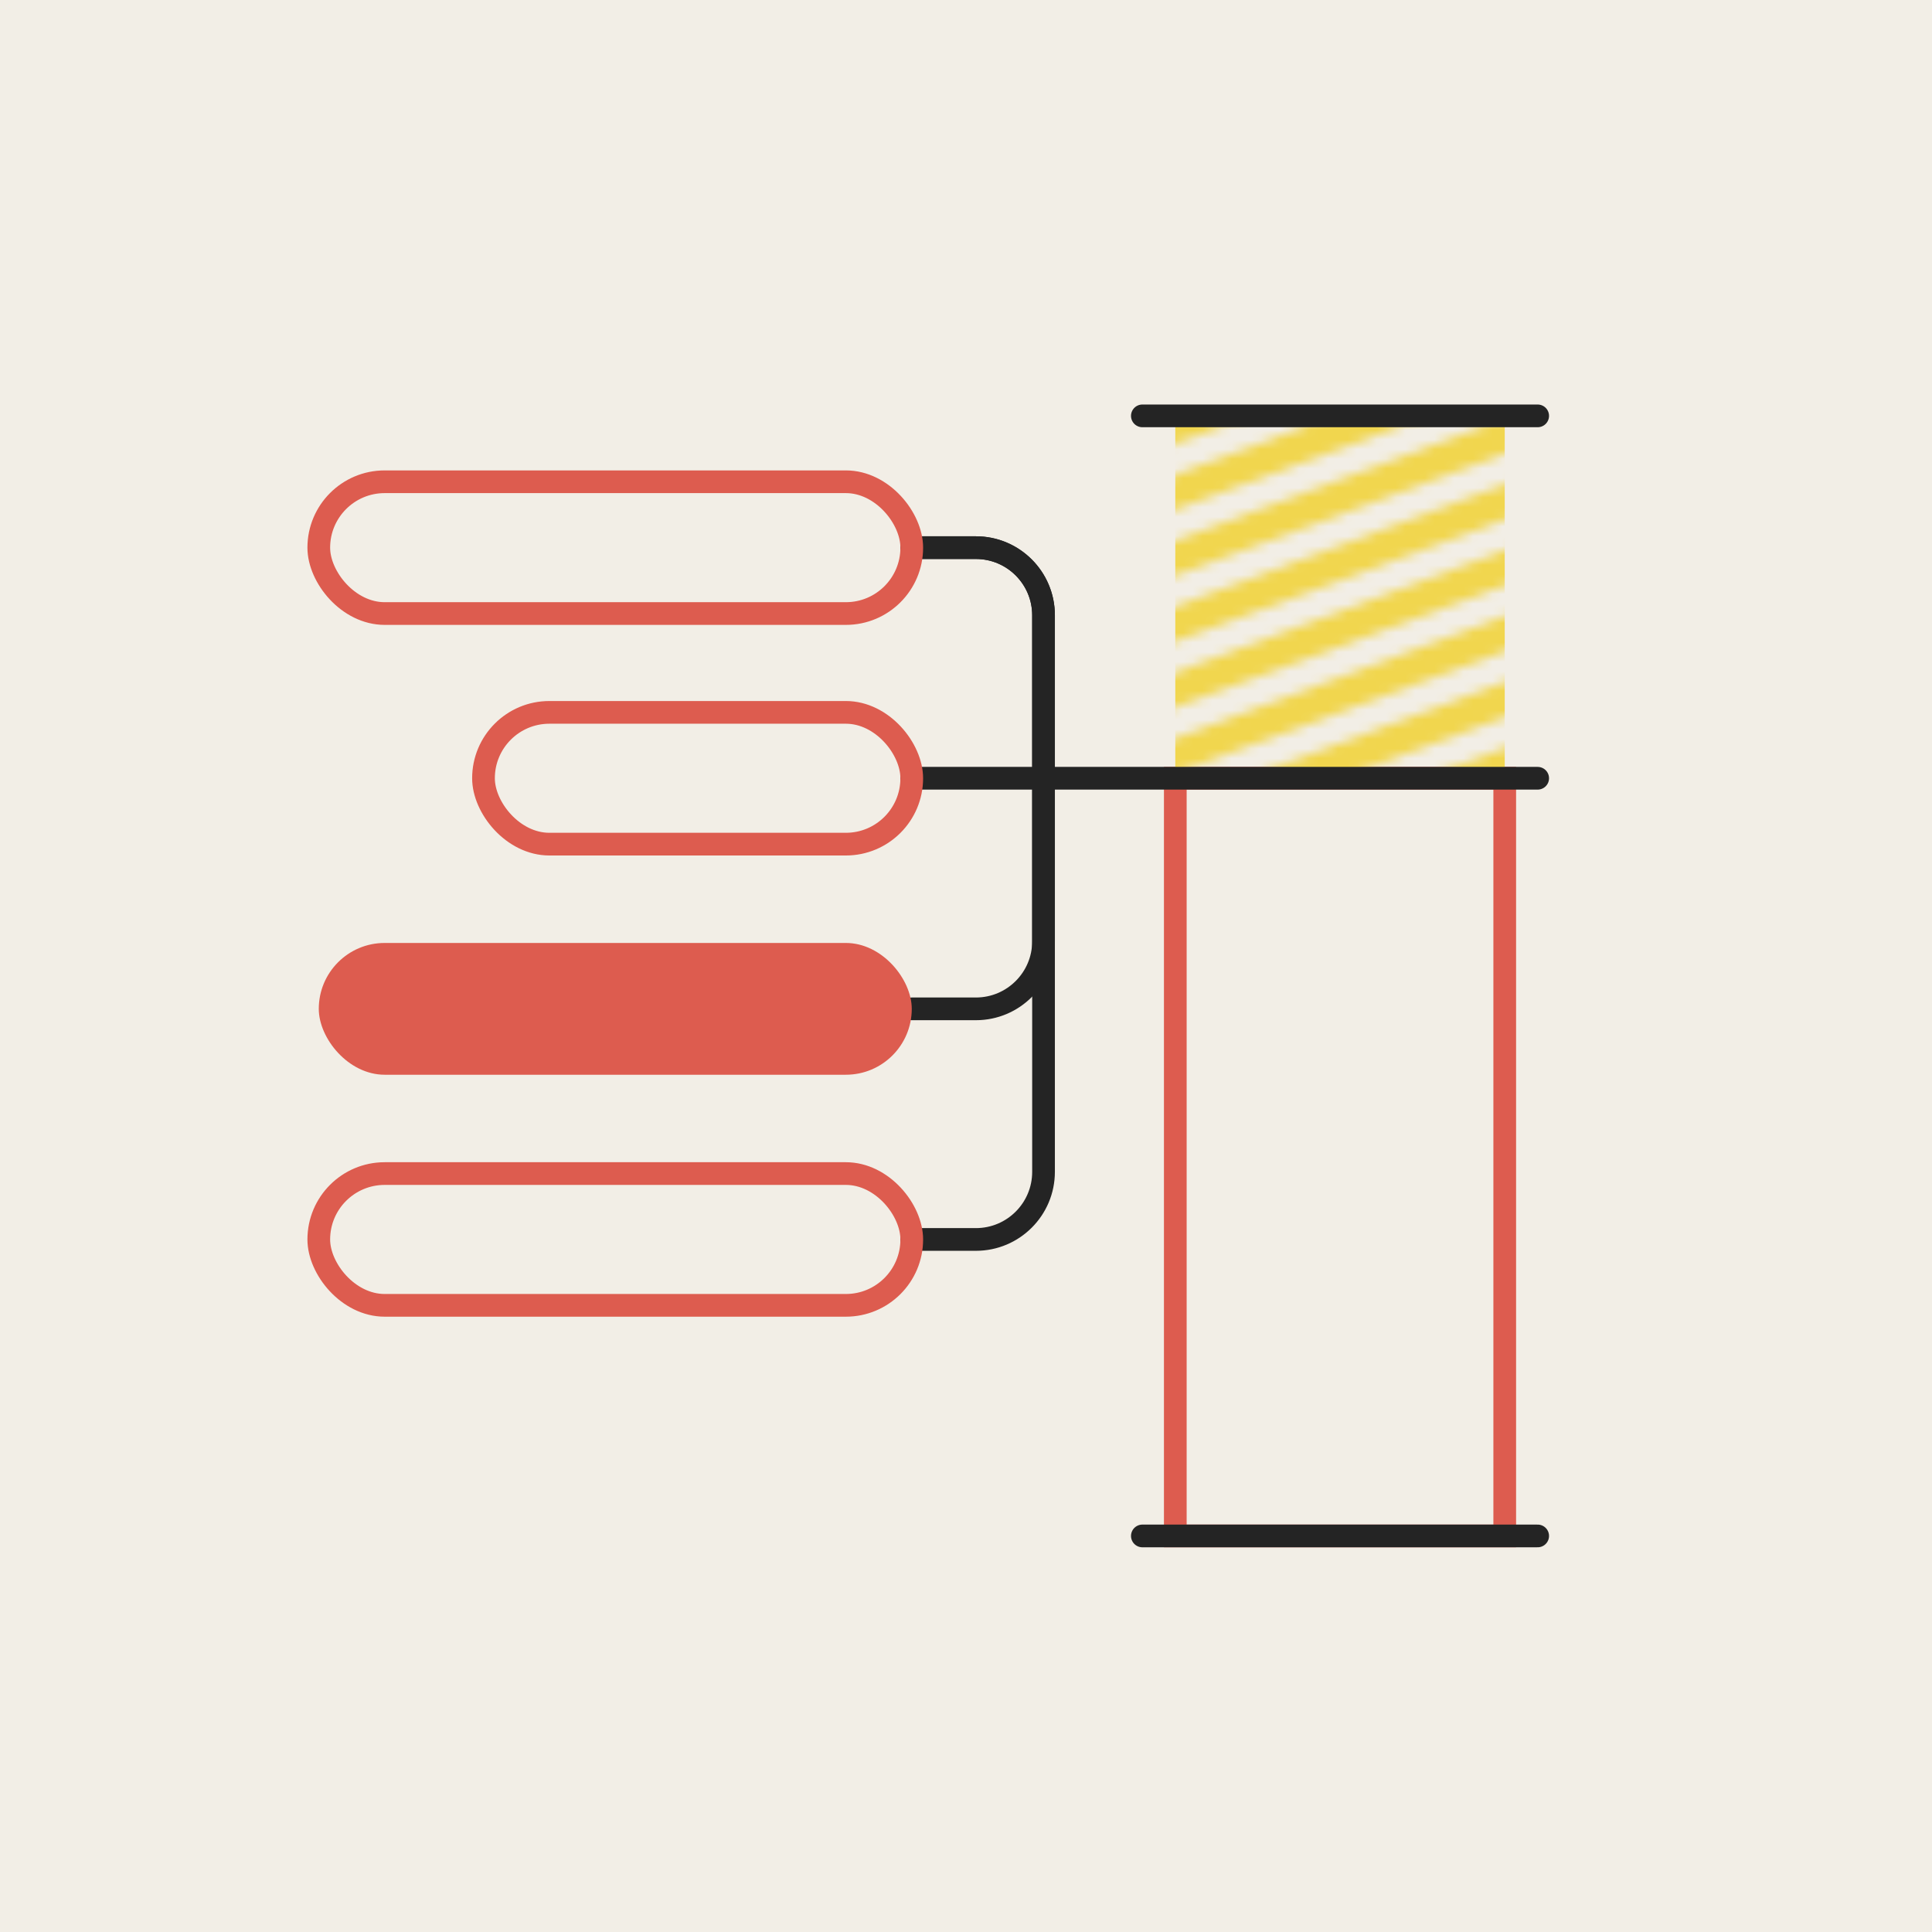
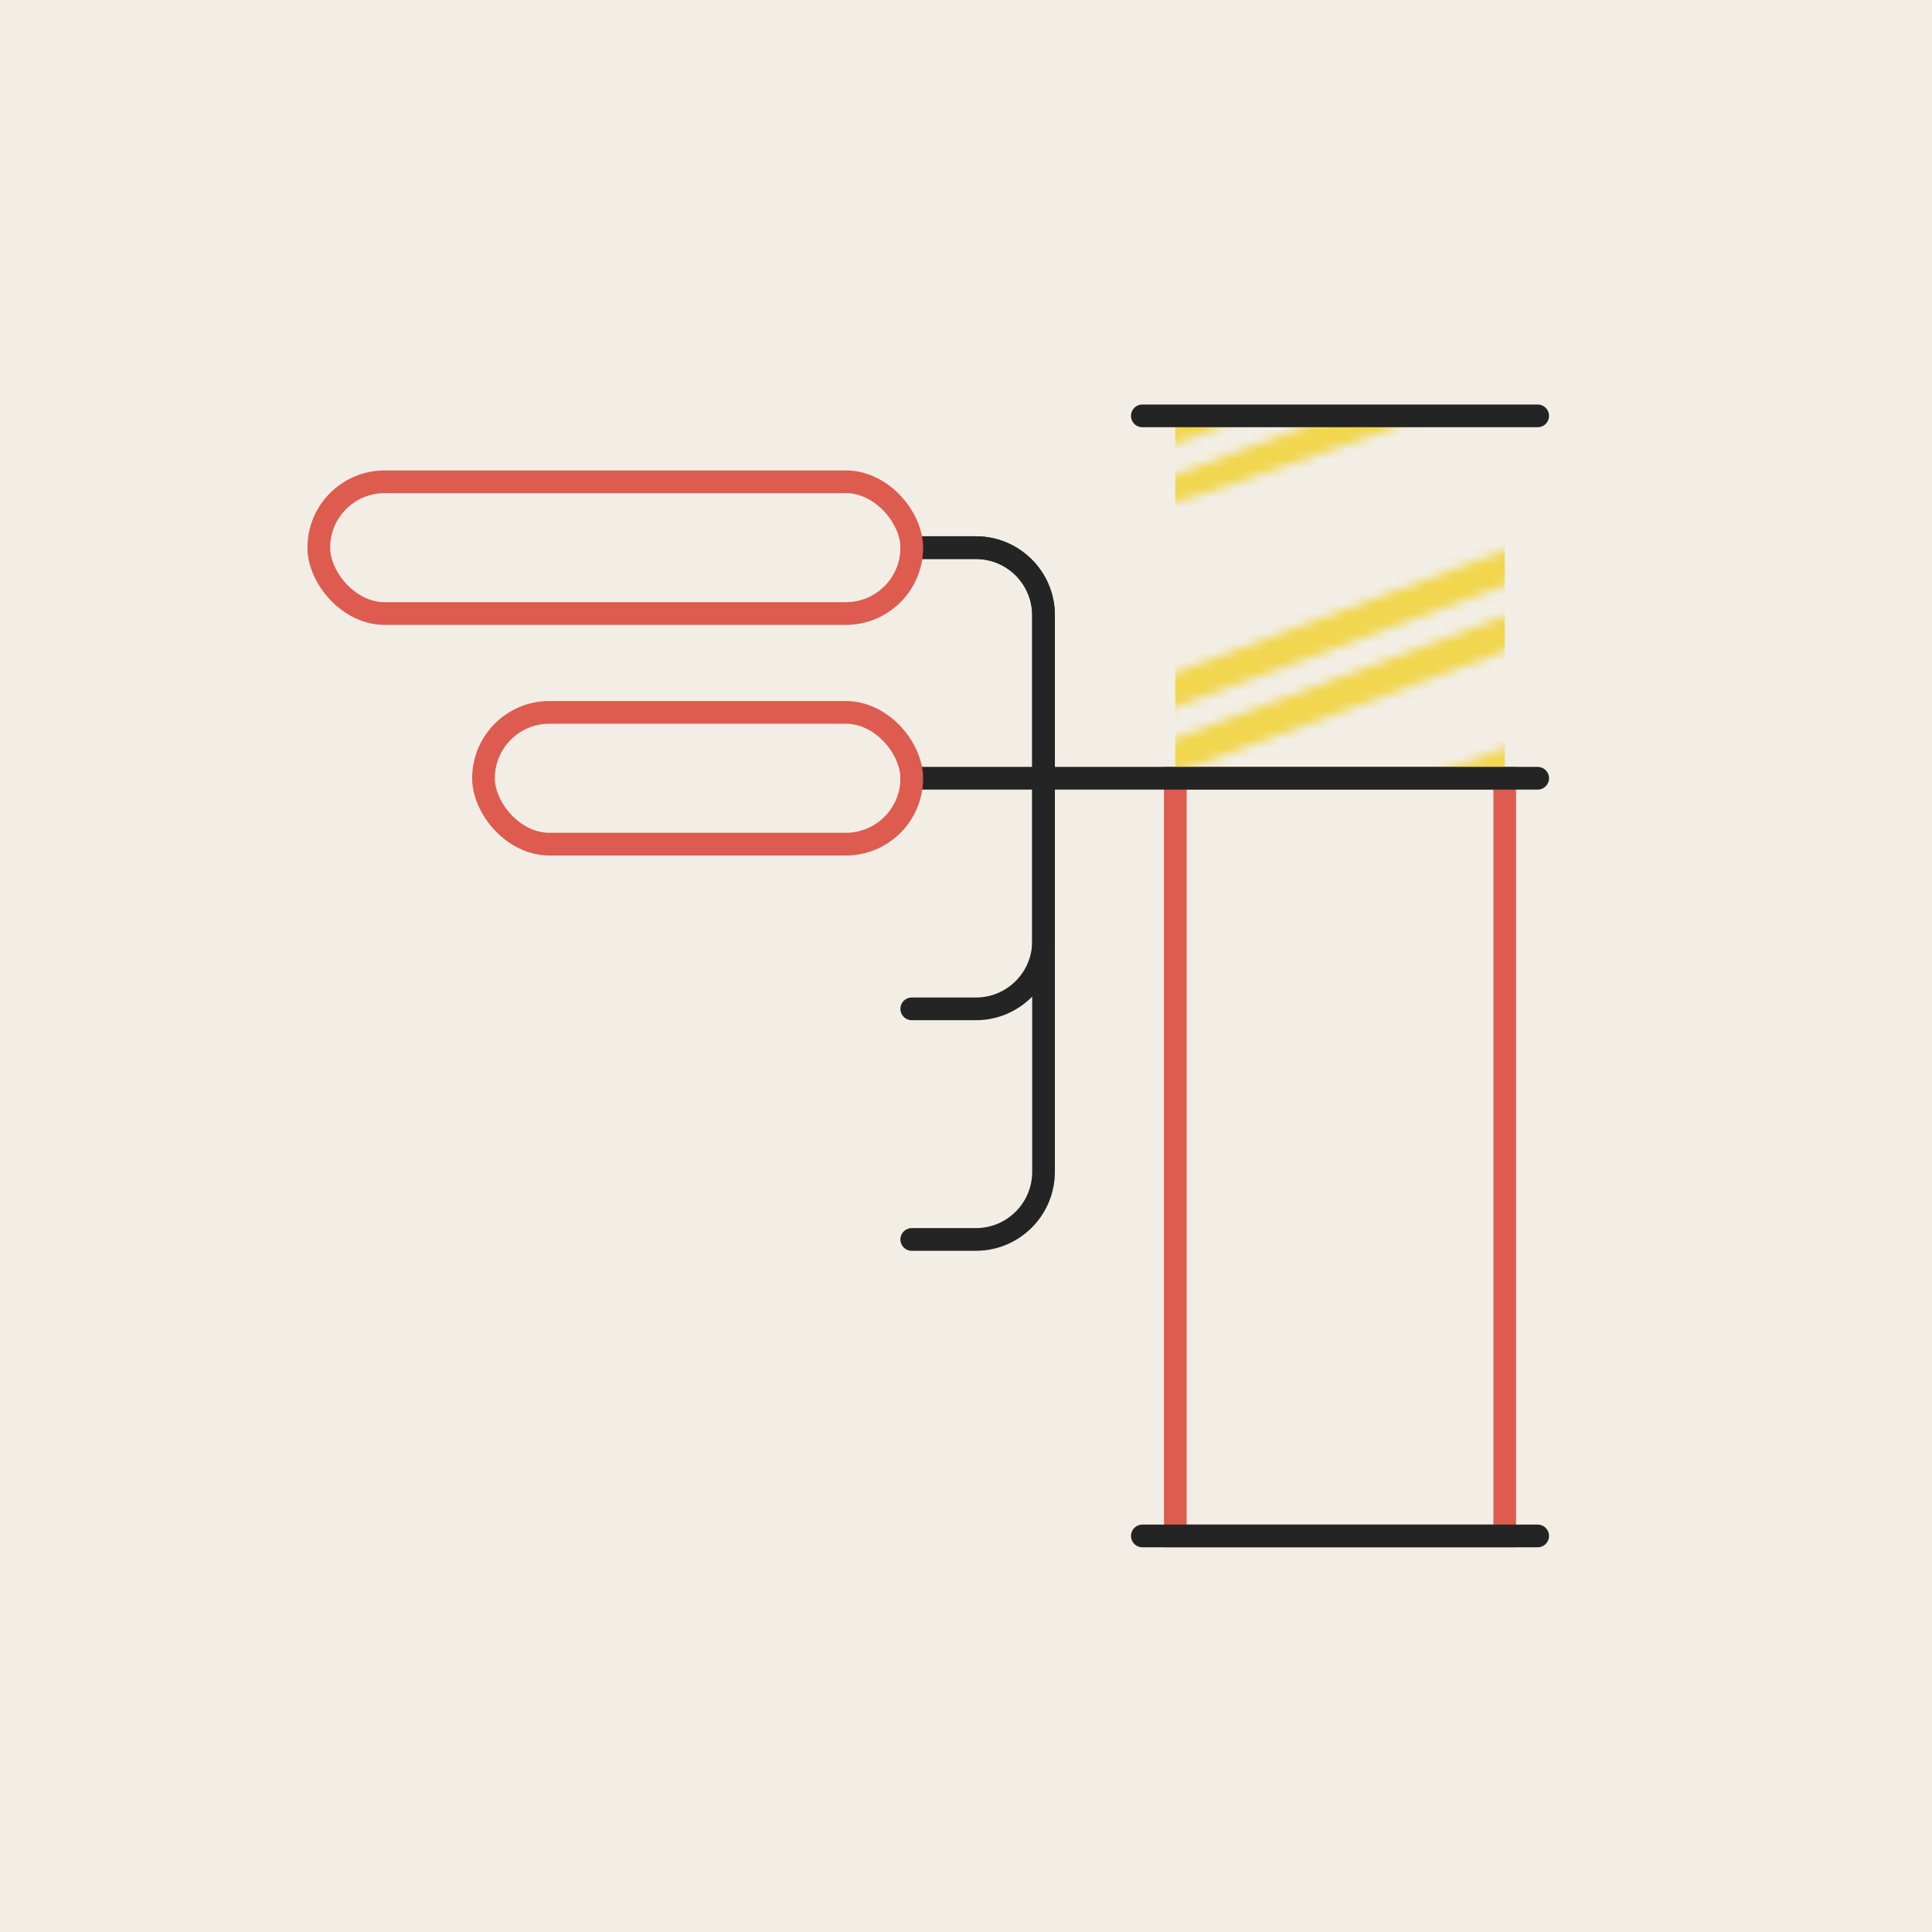
<svg xmlns="http://www.w3.org/2000/svg" width="200" height="200" viewBox="0 0 200 200" fill="none">
  <rect width="200" height="200" fill="#F2EEE6" />
  <rect x="121.667" y="80.564" width="34.103" height="78.436" stroke="#DD5C4F" stroke-width="2.35" stroke-linecap="round" />
  <mask id="mask0_362_1417" style="mask-type:alpha" maskUnits="userSpaceOnUse" x="118" y="26" width="50" height="69">
    <path fill-rule="evenodd" clip-rule="evenodd" d="M167.6 27.113C167.927 27.997 167.476 28.977 166.593 29.305L120.554 46.356C119.671 46.683 118.69 46.232 118.363 45.349C118.036 44.466 118.487 43.485 119.37 43.158L165.408 26.107C166.292 25.779 167.273 26.23 167.6 27.113Z" fill="#F1D64E" />
-     <path fill-rule="evenodd" clip-rule="evenodd" d="M167.6 33.934C167.927 34.817 167.476 35.798 166.593 36.125L120.554 53.176C119.671 53.504 118.69 53.053 118.363 52.17C118.036 51.287 118.487 50.306 119.37 49.978L165.408 32.927C166.292 32.6 167.273 33.051 167.6 33.934Z" fill="#F1D64E" />
-     <path fill-rule="evenodd" clip-rule="evenodd" d="M167.6 40.755C167.927 41.638 167.476 42.619 166.593 42.946L120.554 59.997C119.671 60.324 118.69 59.873 118.363 58.99C118.036 58.107 118.487 57.126 119.37 56.799L165.408 39.748C166.292 39.421 167.273 39.871 167.6 40.755Z" fill="#F1D64E" />
-     <path fill-rule="evenodd" clip-rule="evenodd" d="M167.6 47.575C167.927 48.458 167.476 49.439 166.593 49.766L120.554 66.817C119.671 67.144 118.69 66.694 118.363 65.811C118.036 64.927 118.487 63.947 119.37 63.619L165.408 46.568C166.292 46.241 167.273 46.692 167.6 47.575Z" fill="#F1D64E" />
+     <path fill-rule="evenodd" clip-rule="evenodd" d="M167.6 33.934C167.927 34.817 167.476 35.798 166.593 36.125C119.671 53.504 118.69 53.053 118.363 52.17C118.036 51.287 118.487 50.306 119.37 49.978L165.408 32.927C166.292 32.6 167.273 33.051 167.6 33.934Z" fill="#F1D64E" />
    <path fill-rule="evenodd" clip-rule="evenodd" d="M167.6 54.395C167.927 55.279 167.476 56.26 166.593 56.587L120.554 73.638C119.671 73.965 118.69 73.514 118.363 72.631C118.036 71.748 118.487 70.767 119.37 70.44L165.408 53.389C166.292 53.062 167.273 53.512 167.6 54.395Z" fill="#F1D64E" />
    <path fill-rule="evenodd" clip-rule="evenodd" d="M167.6 61.216C167.927 62.099 167.476 63.08 166.593 63.407L120.554 80.458C119.671 80.785 118.69 80.335 118.363 79.452C118.036 78.569 118.487 77.588 119.37 77.26L165.408 60.209C166.292 59.882 167.273 60.333 167.6 61.216Z" fill="#F1D64E" />
-     <path fill-rule="evenodd" clip-rule="evenodd" d="M167.6 68.037C167.927 68.92 167.476 69.901 166.593 70.228L120.554 87.279C119.671 87.606 118.69 87.155 118.363 86.272C118.036 85.389 118.487 84.408 119.37 84.081L165.408 67.03C166.292 66.703 167.273 67.153 167.6 68.037Z" fill="#F1D64E" />
    <path fill-rule="evenodd" clip-rule="evenodd" d="M167.6 74.857C167.927 75.74 167.476 76.721 166.593 77.048L120.554 94.1C119.671 94.427 118.69 93.976 118.363 93.093C118.036 92.21 118.487 91.229 119.37 90.901L165.408 73.85C166.292 73.523 167.273 73.974 167.6 74.857Z" fill="#F1D64E" />
  </mask>
  <g mask="url(#mask0_362_1417)">
    <path d="M121.667 43.051H155.769V80.564H121.667V43.051Z" fill="#F1D64E" />
  </g>
  <path d="M118.257 43.051H159.18" stroke="#242424" stroke-width="2.35" stroke-linecap="round" />
  <path d="M94.385 80.564L159.18 80.564" stroke="#242424" stroke-width="2.35" stroke-linecap="round" />
  <path d="M118.257 159H159.18" stroke="#242424" stroke-width="2.35" stroke-linecap="round" />
  <path d="M94.385 56.692H101.026C104.892 56.692 108.026 59.826 108.026 63.692V80.564V97.436C108.026 101.302 104.892 104.436 101.026 104.436H94.385" stroke="#242424" stroke-width="2.35" stroke-linecap="round" />
  <path d="M94.385 56.692H101.026C104.892 56.692 108.026 59.826 108.026 63.692V92.5V121.308C108.026 125.174 104.892 128.308 101.026 128.308H94.385" stroke="#242424" stroke-width="2.35" stroke-linecap="round" />
  <rect x="33" y="49.872" width="61.385" height="13.641" rx="6.821" stroke="#DD5C4F" stroke-width="2.35" stroke-linecap="round" />
  <rect x="50.051" y="73.744" width="44.333" height="13.641" rx="6.821" stroke="#DD5C4F" stroke-width="2.35" stroke-linecap="round" />
-   <rect x="33" y="97.615" width="61.385" height="13.641" rx="6.821" fill="#DD5C4F" />
-   <rect x="33" y="121.487" width="61.385" height="13.641" rx="6.821" stroke="#DD5C4F" stroke-width="2.35" stroke-linecap="round" />
</svg>